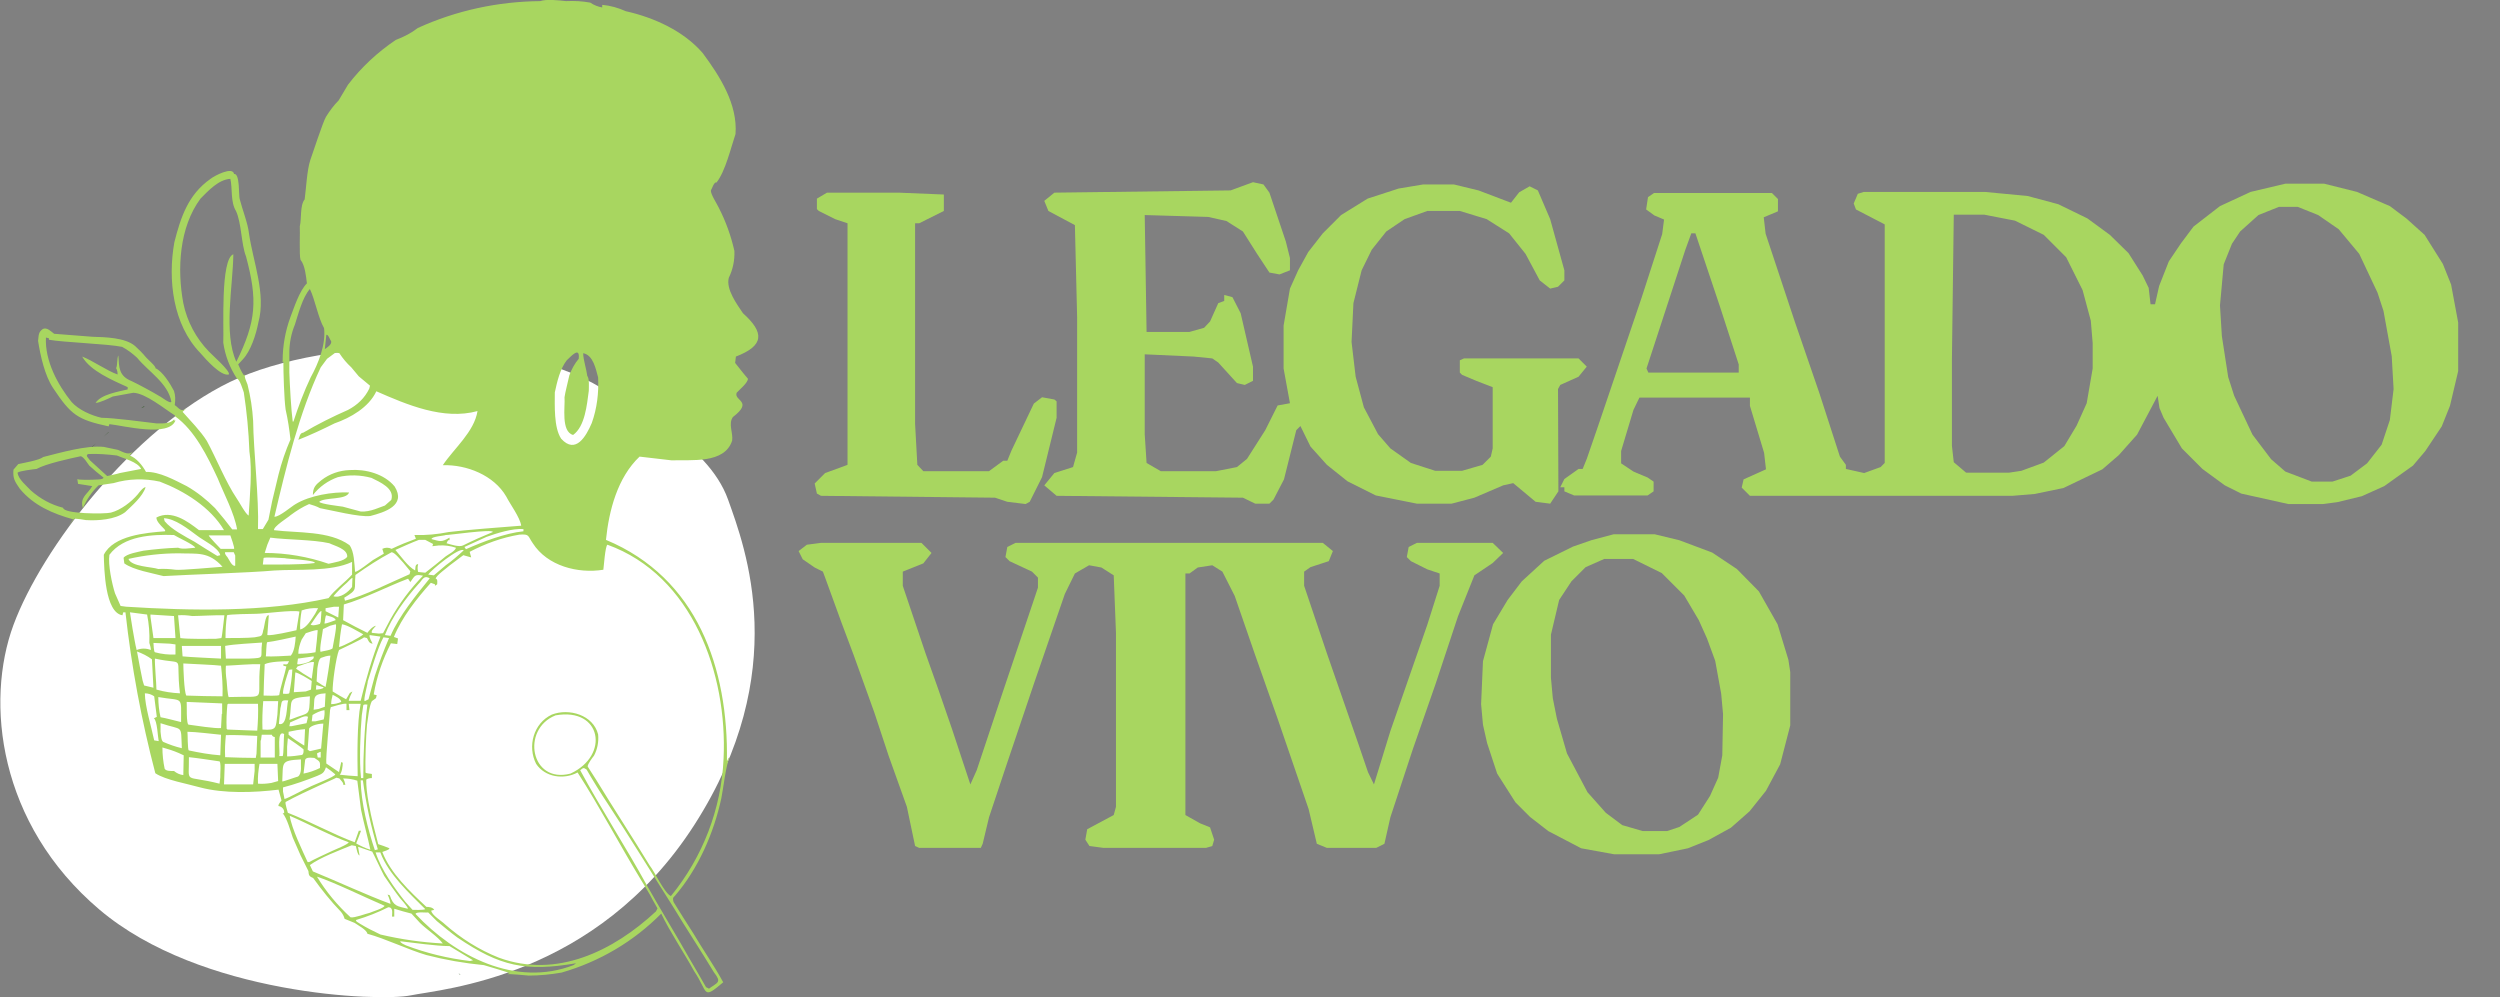
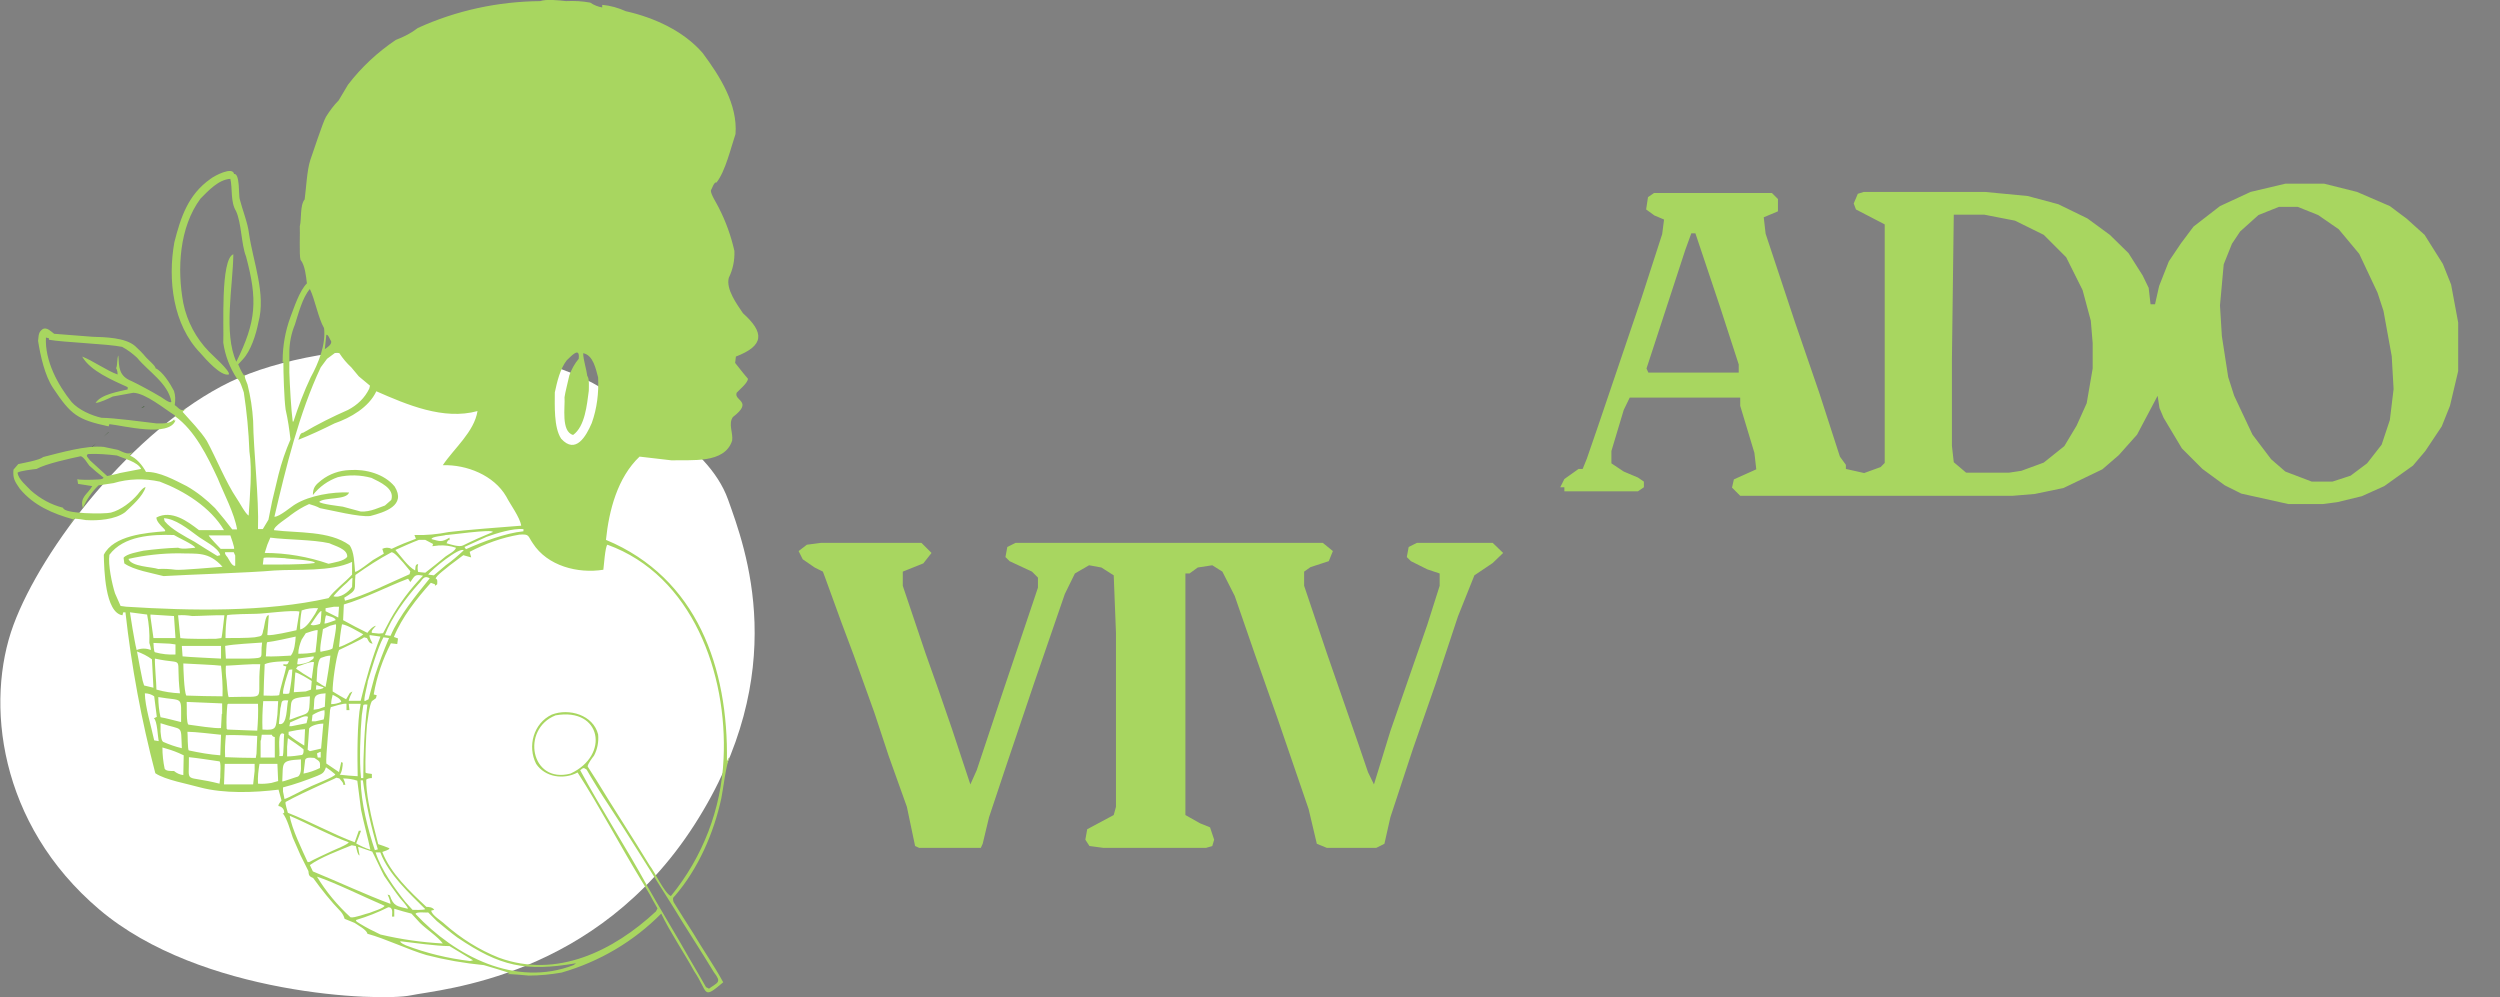
<svg xmlns="http://www.w3.org/2000/svg" id="Capa_1" x="0px" y="0px" viewBox="0 0 669.6 267.1" style="enable-background:new 0 0 669.6 267.1;" xml:space="preserve">
  <rect x="0" y="0" width="669.6" height="267.1" fill="#808080" stroke="none" />
  <style type="text/css">	.st0{fill:#FFFFFF;}	.st1{fill:#234E16;}	.st2{fill:#A8D660;}</style>
  <path class="st0" d="M195,133.8c4.6,12.9,17.3,46.1-9,87.1s-67.7,44-76,45.7s-56.3,0-83.4-23s-30.6-55.6-23-76.2s32.1-52.5,58-65.1 s79.2-13.2,101.8,3.2C168.5,109.3,189.5,118.4,195,133.8z" />
  <polygon class="st1" points="38.4,108.9 37.8,109.3 38.8,108.9 " />
  <polygon class="st1" points="24.7,119.6 23.9,120.4 25.7,118.8 " />
-   <polygon class="st1" points="123.2,261 123.3,260.9 122.8,260.8 " />
  <path class="st2" d="M195.1,203.1l-0.4,0.8c0.4-24.9-7.9-49.1-32.4-59.3c0.8-7.9,3.1-16.7,9-22.3c2.1,0.2,6.5,0.8,8.6,1 c5.2-0.2,14.2,1,16.2-5.3c0.3-2-1.1-4.5,0.2-6.3c5.6-4.3,0.2-4.3,1-6.5c0.5-0.6,3.2-2.8,3-3.8c-0.9-1-2.6-3.2-3.4-4.2l0.2-1.7 c7.6-2.9,7.7-6.4,1.9-11.6c-1.6-2.4-4.6-6.4-3.8-9.5c1.1-2.2,1.6-4.7,1.5-7.2c-0.9-4-2.3-7.9-4.2-11.6c-0.4-0.9-2.2-3.6-2.1-4.6 c0.2-0.2,0.9-2.5,1.5-2.1c2.4-3,3.9-9.5,5.1-13c0.6-8-4.2-15.5-8.8-21.7c-5.1-5.9-13-9.5-20.6-11.2c-2-0.9-4.1-1.5-6.3-1.7V2 c-1.1-0.2-2.2-0.6-3.2-1.3c-2.2-0.4-4.3-0.5-6.5-0.4c-1.7-0.2-5.3-0.6-6.9,0c-11.3,0.1-22.5,2.5-32.8,7.2c-1.8,1.4-3.8,2.4-5.9,3.2 c-4.9,3.3-9.2,7.3-12.8,12l-2.5,4.2c-1.3,1.3-2.4,2.8-3.4,4.4c-0.9,1.6-3.5,9.7-4.2,11.6c-0.9,2.8-1.1,7.6-1.5,10.5 c-1.3,1.6-0.8,5.3-1.3,7.2c0.1,1.3-0.2,7.9,0.2,9c1.2,1.4,1.5,4.6,1.7,6.3c-2,2-3.4,6.4-4.4,9c-1.4,3.8-2.1,7.8-2.1,11.8h-0.3 l0.5,0.2c0,3,0.2,9.9,0.6,12.8c0.6,2.6,1,5.3,1.3,8c-1.3,3-2.4,6.2-3.2,9.4l-1.7,7.1l-1,5l-1.5,2.5h-1.3c0.3-8.2-1.2-20.9-1.3-29 c-0.2-3.3-0.7-6.5-1.5-9.7c-0.1-0.4-1.1-2.3-0.6-2.7l-0.4,0.2c-0.6-0.9-1.1-1.9-1.5-2.9l1.2-1.3c2.2-2.3,3.6-6.8,4.2-9.9 c2.1-7.7-1.4-16.2-2.5-23.8c-0.3-2.8-1.8-6.5-2.5-9.3c-0.3-0.9,0.1-6.9-1.5-6.7c-0.4-2.1-5.3,0.5-6.3,1.3c-6,4.2-8,10.3-9.7,17 c-1.8,10-0.4,22.1,7,29.7c1.3,1.5,5.5,6.3,7.6,5.7c0.5-0.9-4.8-5.5-5.3-6.1c-3.5-3.6-5.9-8.1-6.9-13c-1.7-9.1-1.1-20.3,4.6-28 c2.1-2.1,4.8-5.1,8-5.3c0.6,2.5,0,6.2,1.5,8.6c1.5,3.2,1.4,8.9,2.7,12.2c3.1,11.6,2.8,17.3-2.6,28.2c-3.5-7.7-0.9-20.3-0.8-28.8 C59,69.4,60,88,59.8,91.8c0.5,3.4,1.7,6.6,3.6,9.5c0.9,0.4,1.6,3,1.9,3.8c0.8,5.2,1.3,10.5,1.5,15.8c0.8,5.1,0.1,12.1-0.2,17.2 c-0.9-0.5-2.6-3.8-3.2-4.6c-2.9-4.3-5.5-10.8-8-15.4c-1.7-2.7-4.4-5.4-6.5-7.8l1.1-1c-1.5,1.3-2,0-3.2-0.8c0.2-1.3,0.2-2.6-0.2-3.8 c-1-1.9-3-5.2-5-6.1c0.4-0.3-2.4-2.7-2.5-2.9c-0.9-1.1-1.9-2.1-2.9-3c-2.6-2.3-8.1-2.4-11.4-2.5l-10.3-0.8c-0.8-0.6-1.9-1.8-3-1.3 c-1.3,0.9-1.1,1.7-1.3,3.2c0.6,3.9,1.8,9.3,4,12.6c4.8,7.2,6.5,8.5,14.9,10.3l0.2-0.6c3.8,0.4,16,3.6,17.7-1h-0.4l0.1-0.4 c-0.9,1.4-3.4,1.2-4.8,1.2c-3.2-0.4-11.7-1.5-14.7-1.5c-2.7-0.6-6.1-2.1-8-4.2c-3.8-4.7-7.2-11.1-6.9-17.3l0.8,0.2V91 c3.9,0.7,15.7,1.1,19.6,1.9c1.5,0.8,2.8,1.8,4,2.9c3,3.7,8.3,6.8,9.2,11.8c-0.3,0.7-2.8-1.4-3.2-1.5c-1.8-1.1-5.5-3.1-7.4-4 c-3.5-1.4-3.4-3.6-3.6-6.9c-0.4,0.7-0.2,2.7-0.6,3.4c0.3,0.5,0.4,1.1,0.4,1.7c-2.7-0.9-6.8-3.8-9.5-4.8c2.2,3.9,8.3,6.4,12.2,8.2 v0.6c-2.4,0.6-7.1,1.3-8.6,3.6c0.9,0.1,3.8-1.3,4.6-1.7l5.5-1c3.3,0.1,8.3,4.3,11.2,6.1l-0.2,0.6l0.2-0.4 c5.3,3.8,8.7,10.8,11.4,16.6c1.6,4,4.5,9.4,5.2,13.7h-1.3l-2.1-2.7l-2.5-3c-2.3-2.3-4.8-4.3-7.6-5.9c-3.2-1.6-7.3-3.9-10.9-3.8 c-0.9-1.7-2.6-3.8-4.4-4.4l1.3-1.5c-1.3,1.8-2.9,0.6-4.4,0l-3.8-0.8c-4.6-0.5-11.8,1.6-16.2,2.7c-1.1,0.9-5.4,1.6-6.7,1.9l-1.3,1.5 c-0.2,2.4,0.4,3.2,1.7,5.1c3.7,4.5,8.9,6.7,14.3,8.2l-1.2,1.7l1.5-1.9c1.1,0.1,2.1,0.2,3.1,0.4c3.2,0.2,7.8-0.1,10.5-2.1 c1.9-1.8,4.7-4.2,5.5-6.7c-0.6-0.1-1.8,1.5-2.1,1.9c-1.7,2-4.5,4.2-7.2,4.9c-1.5,0.4-12.7,0.4-12.8-1.3c-3.2-0.8-6.1-2.4-8.6-4.6 c-1.1-1.2-3.4-3-3.6-4.8c0.6-0.5,4.3-0.9,5.1-1c2.5-1.4,9-2.8,11.8-3.4c0.8,0.1,1.9,2,2.3,2.5c1.2,1.1,2.5,2.2,3.8,3.2 c0.1,0.7-2.6,0.5-3,0.6c-0.3,0-3.9,0.1-4-0.2l0.2,1.3l3.8,0.6c-1.2,2.2-3.4,2.9-2.5,5.9c1-2.3,2.4-4.4,4.2-6.1l4-0.6 c4-1.2,8.3-1.3,12.4-0.4c6.6,2.5,13.6,6.9,17.2,13h-6.7c-3.1-2.4-7.3-5.5-11.4-3.4c-0.1,0.9,1.2,2.2,1.7,2.7c0.2,0.2,0.8,0.7,0.6,1 c-5.1,0.4-13.8,1.1-16.4,6.3c0.1,3.8,0.3,15.5,5,16.2l0.2-0.8h0.6c1.6,14.5,4.3,29,8,43.1c2.6,1.8,8.9,2.9,12,3.8 c6.4,1.7,14.5,1.4,21,0.6l0.8,2.9c-0.2,0.3-1,1.1-0.8,1.5c0.9,0.1,1.6,0.9,1.5,1.8c0,0,0,0,0,0.1h-0.4c1.2,1.4,2.1,4.8,2.7,6.5 l2.1,4.8l2.1,4.2c0.1,1.2,0.2,1.4,1.3,1.9c2.3,3.2,4.7,6.2,7.4,9c0.5,0.6,0.8,1.2,1,1.9l2.7,1.1c0.8,0.6,3.2,1.8,3.4,2.9 c4.8,1.3,11,4.3,15.8,5.7c5,1.3,10.2,2.2,15.4,2.7c0.8,0.2,6.3,1.9,6.9,2.1l-0.7,0.4c0.2-0.3,5.3,0.3,5.8,0.3c3,0,5.9-0.3,8.8-0.8 c10.1-2.9,19.3-8.3,26.7-15.8c2.2,4.7,6.3,10.8,8.8,15.4c3.9,5.8,2.1,7.8,7.8,3c-2.2-4.1-5.6-9-8-13.1c-1.3-2-4-6.3-5.3-8.4 c-0.2-0.8-0.3-1.1,0.4-1.7c6.2-7.2,10.4-16.8,12.4-26.1c0.5-2.4,1.2-8.8,2.2-11L195.1,203.1z M32.1,126.7c-0.9,0.3-2.5,0.6-3.4,0.8 c-1.1-1-3.5-3.2-4.6-4.2c-0.2-0.4-1.5-1.4-0.4-1.7c2.5-0.1,5.1,0.1,7.6,0.4c1.8,0.8,5.6,1.7,6.5,3.6L32.1,126.7z M148.6,105.1 c0.6-2.8,1.4-6.3,3.2-8.6c1.1-1,3.6-3.9,3.2-0.4c-1.1,1.3-1.9,2.8-2.5,4.4c-0.2,1-1.2,4.9-1.3,5.9c0.2,2.5-1,9.2,2.3,10.1 c3.2-2.3,3.7-8.1,4.2-11.8c0-0.8,0.2-3.4-0.4-4c-0.2-1.7-1.1-4.4-1.1-6.1c2.7,0.5,3.4,4.3,4,6.5c0.2,4.1-0.3,8.3-1.7,12.2 c-1.5,3.5-4.3,8.5-8.2,4.2C148.3,114.5,148.6,108.5,148.6,105.1L148.6,105.1z M100.4,227.7c-1.9-5.6-3.7-12.8-3.8-18.7h0.6 c0.8,6.3,2.2,12.5,4,18.5L100.4,227.7z M101.9,228.4c2.2,5.8,7.7,10.8,12,15.1c-0.4,0.3-2.9,0.2-3.4,0.2l-1.9-2.1 c-3-3.8-6.5-8.6-8-13.3H101.9z M97.3,208.4h-0.6c-0.5-4.4-0.2-12.5,0.2-16.8l0.4-2.7c0.1-0.3,0.8-0.2,1.1-0.2 C97.6,195.1,97.3,201.8,97.3,208.4L97.3,208.4z M91.4,204.1l-0.6,2.7c-0.8-0.6-2.6-1.7-3.4-2.3c-0.2-1.7,0.9-12.3,1-14.3l0.2-0.8 c0.7-0.2,3.5-1.1,4.2-0.9v1.7h0.8l-0.2-1.7h3.2c-1,5-0.9,14.3-0.8,19.4c-1.6-0.1-3.2-0.2-4.8-0.4c0.6-0.6,0.8-2.3,0.8-3.2 L91.4,204.1z M66.6,176.4h-6.1l-0.2-3.4c2.4-0.5,7.5-0.7,9.9-0.9C69.6,176.3,71.3,176.2,66.6,176.4z M69.7,177.9 c-1.1,10.5,2.5,8.4-8.4,8.8c-0.3,0.2-0.6-4.4-0.6-4.4c-0.2-1.3-0.3-2.7-0.2-4C63.1,178.2,67.2,177.8,69.7,177.9z M69.9,198.3 l0.2-1.5h2.7c0.1,0.4,0.5,0.6,0.8,0.6v5.5h-3.8V198.3z M68.2,170.7c-1.7,0.2-6,0.2-7.8,0.2c0-2,0.1-4.1,0.4-6.1 c0.4-0.3,7.1-0.4,7.8-0.4c2,0,9.8-1.1,11.6-0.6l-0.8,5c-1.4,0.3-6.4,1.5-7.8,1.3l0.4-5.3c-1-0.3-1.2,3.6-1.5,4 C70.2,170.7,69.9,170.3,68.2,170.7z M117.5,146.1c1.6-0.1,3.1,0.1,4.6,0.6c0,0.8-2.2,1.9-2.7,2.3c-1.3,1.1-4.2,3.4-5.5,4.4l-1.9-0.2 c-0.2-0.7-0.2-1.4,0-2.1c-0.9,0-0.7,1.1-0.8,1.7c-2-1.1-3.8-3.8-5.3-5.5c1.5-0.7,4.7-2.1,6.3-2.7h1.7l2.1,1.1l-0.2,0.6L117.5,146.1z  M93.7,185.6l-1,1.7c-0.9-0.5-2.7-1.5-3.6-2.1c-0.1-2,0.9-9.2,1.7-11.1c0.4-0.2,6.6-3.1,6.7-3.4l0.8,0.2c0.4,0.7,0.5,1.4,1.5,1.5 c-0.2-0.4-1-1.8-0.8-2.3l2.9,0.4c-2.2,5.6-3.9,11.4-5.3,17.2h-3.2c0.2-0.9,0.6-1.7,1-2.5L93.7,185.6z M91.4,188 c-0.9,0.4-1.8,0.6-2.7,0.6c0-0.9,0.2-1.7,0.4-2.5C89.7,186.4,91.3,187.1,91.4,188z M90.8,173.3c0.2-2,0.4-4.1,0.8-6.1 c1.5,0.2,4.4,2,5.7,2.7C96.5,170.7,91.9,173.1,90.8,173.3L90.8,173.3z M101.5,169.7l-1.9-0.2c-0.3-0.6,0.8-1.5,1.1-1.9 c-0.8,0.1-1.9,1.3-2.3,1.9c-1.7-0.8-4.9-2.5-6.5-3.4l0.2-4.2c5.3-1.5,12.1-5,17.2-6.9l0.6,0.9c1.2-1.6,1.1-2.2,3.4-1.7 c-3.4,3.5-6.4,7.5-8.8,11.8l-1.9,3.6L101.5,169.7z M108,150.7l1.9,2.3l-0.2,0.8c-5.1,2.2-11.9,5.7-17.3,7.1l-0.2-0.8 c3.8-2.3,2.6-2.1,3-6.1c3.1-2.2,6.3-4.3,9.7-6.1C105.8,148,107.4,150.1,108,150.7z M94.3,157.2c-1,1.4-3.2,3.1-5,2.5 c1.1-1.3,2.3-2.5,3.6-3.6c0.1-0.1,1.3-1.4,1.5-1.3L94.3,157.2z M89.5,162.5h1.3l-0.2,2.9l-3.4-1.7v-0.8L89.5,162.5z M87.4,164.8 c0.5,0.2,2.4,0.5,2.5,1.3c-0.4,0.1-2.5,1-3,0.9C87,166.7,87.1,164.9,87.4,164.8L87.4,164.8z M88.4,167.6l1.5-0.4 c0.5,0.1-0.8,6-0.8,6.3c0.1,0.6-2.9,0.9-3.2,1.1c-0.5-0.4,0.6-5.5,0.6-6.1L88.4,167.6z M85.9,166.5l-0.2,0.6 c-0.6,0.2-1.9,0.6-2.5,0.2c0.2-0.1,2.5-4,2.9-3.6L85.9,166.5z M84.4,164.4c-0.9,1.3-2.2,3.8-4,4.2c-0.1-1.7,0.1-3.4,0.4-5.1 c1.4-0.5,2.9-0.7,4.4-0.6L84.4,164.4z M80.8,171.3l1.1-1.7c0.4-0.1,2.7-1,3.2-0.8c-0.1,1.4-0.4,4.5-0.6,5.9 c-1.5,0.3-3.1,0.4-4.6,0.4C79.9,173.8,80.3,172.5,80.8,171.3L80.8,171.3z M84.8,183.5l1.9,0.6c-0.2,0.5-1.7,0.6-2.1,0.6 C84.7,184.6,84.6,183.6,84.8,183.5L84.8,183.5z M78.3,179.3c-0.1,2.1-0.4,4.2-0.8,6.3c-0.1,0.4-1.5,0.2-1.7,0.2 c-0.1-1.3,1.1-4.9,1.5-6.1C77.4,179.2,77.9,179.4,78.3,179.3L78.3,179.3z M77.9,175.6c-1.7,0.1-5.1,0.3-6.7,0.2 c0.1-0.2,0.1-3.8,0.4-3.8c1.8-0.2,5.8-1.1,7.6-1.5C79.1,172,78.9,174.4,77.9,175.6L77.9,175.6z M78.1,194.5h-0.6l0.2-1l2.5-1.1 c0.6-0.3,1.7-0.8,2.3-0.4l-0.4,1.7L78.1,194.5z M81.7,195.3l-0.2,4.4c-1.5-0.9-2.9-1.8-4.2-2.9V196 C78.7,195.7,80.2,195.4,81.7,195.3L81.7,195.3z M78.1,192.6l-0.6,0.2c1-5.6-1-5.7,5.5-6.3C82.8,192.1,83,190.6,78.1,192.6 L78.1,192.6z M81.9,185.2l-3.2,0.2c0.1-1.3,0.3-4,0.4-5.3c0.9,0.1,3.6,1.8,4.4,2.3l-0.2,2.3L81.9,185.2z M81.2,180.4l-1.9-1.3 l0.4-0.6c0.5-0.1,4-1.6,4.4-1.1l-0.6,4.4L81.2,180.4z M79.6,177.9l0.2-1.5l4.2-0.6c0.2,0.8-0.6,0.9-1,1.3S80.2,178.1,79.6,177.9 L79.6,177.9z M70.7,182.5l0.2-4.6c1.4-0.7,5-0.8,6.5-0.8c-0.4,1-0.5,0.9-1.5,0.8v0.4l0.8,0.2c-0.4,2-1.6,5.6-1.9,7.6 c0.1,0.4-4.1,0.2-4.2,0.2L70.7,182.5z M75.1,189.7c0.5-1.7-0.1-2.3,2.1-2.1c-0.5,1.2-0.1,7-2.5,6.3L75.1,189.7z M76.9,200l0.2-2.3 c0.8,0.5,3.4,2.3,4.2,3c0,0.4,0.1,1.2-0.4,1.5c-1.3,0.2-2.7,0.4-4,0.4L76.9,200z M81.7,203.8c0-1.2,1.8-0.8,2.5-0.8 c1.5,1,1.6,0.9,1.5,2.7c-1.4,0.7-2.9,1.2-4.4,1.5L81.7,203.8z M85.1,202.9l-0.2-1.1c0.2-0.1,0.9-0.5,1-0.4v1.5H85.1z M83,201.2 l-0.6-0.4l0.4-5.7c0.6-0.9,2.8-1.3,3.8-1.3l-0.6,6.7L83,201.2z M84.5,193.2h-1l0.2-1.7c1-0.6,2-1.1,3.2-1.3c0.1,0.8,0,1.7-0.2,2.5 L84.5,193.2z M85.3,189.9l-1.3,0.2c0.4-3-0.6-4.2,3.2-4.4l-0.2,3.6L85.3,189.9z M86.3,183.5l-1.5-1l0.2-3.4c0.1-0.6,0.3-2.6,1-2.9 c0.8-0.3,1.7-0.6,2.5-0.6c-0.2,2-0.9,6.4-1.3,8.4L86.3,183.5z M97.7,187.8c-0.5-0.1,0.9-5,0.8-5.3c1-3.1,2.6-8.9,4.2-11.8l1.5,0.2 c-1.4,3.3-2.7,6.7-3.8,10.1l-1.7,6.3L97.7,187.8z M103.1,170.1c1.8-4.8,5.6-9.9,9-13.7c1-0.9,1.3-2.5,3-1.5 c-3.7,4.6-8.1,9.9-10.5,15.4L103.1,170.1z M114.7,153.9c0.7-1.2,8.4-7.5,9.5-6.5c-1.5,1.4-3.1,2.8-4.8,4c-0.3,0.3-3,2.5-3.2,2.7 L114.7,153.9z M124,146.1c-1,0.5-3.4-0.3-4.4-0.6c0.2-0.3,0.3-1,0.8-0.8V144c-2.2,1.3-2.5,1-4.8,0.4c-0.2-0.7,3.5-0.9,3.8-1.1 c0.4,0.1,12.7-1.7,12.6-0.8C129.3,143.6,126.6,144.8,124,146.1z M130.3,143.8c2.8-1,6.9-2.3,9.9-2.1v0.6c-4.9,0.5-10.9,2.8-15.4,4.8 l-0.4-0.6L130.3,143.8z M87.4,89.7c0.5-0.3,1,1.4,1.3,1.7c0.2,0.9-1.1,1.7-1.7,2.1L87.4,89.7z M77.5,99.8v-5.3l0,0 c0-2.6,0.5-5.2,1.5-7.6c0.9-2.8,2-7.2,4-9.5c1.4,2.9,2.2,7.7,3.8,10.5c0.5,4.4-1.5,9.4-3.6,13.2c-1.8,3.8-3.3,7.8-4.6,11.8h-0.2 C78,110.1,77.6,102.9,77.5,99.8z M105.7,130.3c-2.8-3.4-7.8-4.7-12-4.4c-2.8,0.1-5.4,1-7.6,2.7c-1.5,1.2-2.3,1.9-2.3,4 c1.7-2.2,4.1-3.9,6.7-4.8c3-0.7,6.1-0.6,9,0.2c2.2,1.1,6.3,2.8,5.3,5.9l-1.7,1.5l-2.7,1c-1.2,0.4-2.5,0.7-3.8,0.6l-4.8-1.3 c-0.6-0.1-6-0.7-6.3-1.3c1.5-1.3,7.3-0.4,8-2.5c-4.4-0.2-10.5,0.8-14.3,3.1c-1.1,0.6-4.4,3.5-5.7,3.4c3.1-13.2,6.6-27.7,12.4-40 l1.7-2.3l2.3-1.7l1,0.2c0.9,1.4,2,2.7,3.2,3.8l2,2.4l3,2.5l-0.2,0.8c-1.2,2.5-3.2,4.4-5.7,5.7c-4.1,1.8-8.1,3.8-12,6.1 c-0.9,0-1,1.3-1.3,1.9c3.3-1.3,6.5-2.8,9.7-4.4c4.3-1.5,9.2-4.3,11.2-8.6c8.2,3.6,18,7.8,27.1,5.3c-0.9,5.6-6.3,10-9.3,14.5 c6.4-0.2,13.7,2.7,17,8.4c1,2,3.7,5.6,4,7.8c-4.1,0.3-15.5,1.2-19.4,1.7c-3,0.6-6.1,0.9-9.2,0.8l0.4,1c-2.2,0.8-4.4,1.7-6.5,2.7 c-0.8-0.4-1.7-0.4-2.5,0l0.4,1.3l-2.9,1.7c-0.2,0.1-4.6,3.6-4.8,3.1c-0.2-2.1-0.2-5.4-1.5-7.1c-5.4-3.9-13.9-3.2-20.2-4 c-0.2-1,3.8-3.4,4.4-4c1.6-1.2,3.2-2.2,5-3c1,0.3,2,0.6,2.9,1.1c2.8,0.5,10.7,2.5,13.5,2.1C103,137.2,108.9,135.4,105.7,130.3z  M71.6,145.9l0.8-1.9c4.4,0.6,11.4,0.5,15.8,1.5c1.4,0.7,4.9,1.5,4.8,3.6c-0.7,1.2-3.8,1.6-5,1.9c-5.5-1.9-11.3-2.9-17.1-2.9 L71.6,145.9z M70.6,149.5c-0.2-0.4,5.6,0,5.7,0c0.2,0.2,8.4,0.5,8,1.3c-3.4,0.5-10.5,0.4-13.9,0.4L70.6,149.5z M61.7,143.4 c0.1,0.2,1.2,3.4,1,3.6h-3.6c-0.2-0.2-3.2-3.3-3.2-3.6H61.7z M63,148.8v2.7c-0.8,0.4-1.8-1.9-2.1-2.3c-0.2-0.2-0.8-0.9-0.6-1.3h2.3 L63,148.8z M59.6,151.8c-1.6,0.1-11.3,1-12.6,0.8c-1.5-0.2-3.1-0.3-4.6-0.2c-1.8-0.6-7.2-0.6-8-2.7c4.4-1,8.9-1.5,13.5-1.5 C52.8,148.4,55.8,147.6,59.6,151.8L59.6,151.8z M44.1,139.6l-0.2-0.8c3,0.1,6.5,2.9,8.8,4.6c1.6,1.3,5.8,3.2,6.3,5.3l-0.8,0.2 c-1.5-0.9-4.7-2.9-6.1-3.8C49.6,143.7,45.9,141.8,44.1,139.6L44.1,139.6z M33.8,162.5l-1.5-0.2l-1.5-3.4c-0.8-2.5-1.9-7.7-1.5-10.3 c3.8-5.1,11.4-5.5,17.3-5.3c0.7,0.5,5.4,2.6,5.7,3.4c-1.2,0.1-3.5,0.5-4.6,0c-3.1,0.1-6.2,0.4-9.3,0.8c-1.2,0.3-4.5,0.8-5.3,1.9 l0.2,1.5c2.5,1.8,7.5,2.6,10.5,3.4c6.5-0.4,23.2-0.9,29.7-1.5c6.2-0.4,15.1,0.4,20.8-2.3v3.4c-1.8,2-4.7,4.1-6.3,6.3 C71.2,164,51,163.6,33.8,162.5z M57.8,171.1c-1.9,0-7.6,0.1-9.5-0.2l-0.6-6.1c1.3-0.1,2.5,0,3.8,0.2c1.9,0,6.6-0.3,8.6-0.2 c-0.1,0.6-0.6,5.7-0.8,6.1L57.8,171.1z M59.2,173v3.4c-1.8-0.1-8.6-0.4-10.3-0.6l-0.2-2.8L59.2,173z M45.5,172.4l1.5,0.2v2.7 c-1.8,0.1-3.7-0.1-5.5-0.6c-0.3,0-0.4-2.3-0.4-2.5L45.5,172.4z M40.3,165.2v-0.6l6.3,0.4l0.4,5.9h-5.9L40.3,165.2z M41.5,176.4 c8.6,1.9,5.4-1.6,6.7,9.3c-2.1-0.1-4.2-0.4-6.3-1C41.9,183.1,41.4,177.8,41.5,176.4L41.5,176.4z M35.5,168.4l-0.7-4.4l4.6,0.6 c0.5,2.5,0.7,5,0.6,7.6c0.2,0.6,0.4,1.3,0.4,1.9c-1.2-0.5-2.6-0.5-3.8,0C36.3,173.1,35.7,169.5,35.5,168.4L35.5,168.4z M38.2,182.3 c-0.2-0.9-1.4-7-1.5-7.8c1.4,0.5,2.8,1.2,4,2.1l0.4,7.6l-2.5-0.6L38.2,182.3z M41.3,198.3c-0.7-3.4-2.5-9.2-2.5-12.6 c0.9,0,1.8,0.3,2.5,0.8L42,192l-0.8,0.4c0.9,0.4,1.1,5.3,1.3,6.1L41.3,198.3z M42.4,186.7c6.8,1.2,6.1-0.6,6.1,6.7 c-1.3-0.3-4.2-1.1-5.5-1.3C42.6,190.4,42.4,188.5,42.4,186.7L42.4,186.7z M43,196v-2.3c6.2,2.1,5.4,0.1,5.7,6.7 c-1.7-0.4-3.4-1-5-1.7C43.1,198.3,43.1,196.5,43,196z M49.1,207.6c-0.9-0.1-1.8-0.5-2.5-1.1c-0.7,0-2.1,0.1-2.5-0.6 c-0.4-1.9-0.6-3.8-0.6-5.7c1.5,0.4,3,0.9,4.4,1.5l1.3,0.6L49.1,207.6z M59,208.2l-0.2,1.7c-9.8-2.5-8.1,0.4-8.2-7.1 c2,0.2,6,0.8,8,1.1C59.4,203.6,58.9,207.9,59,208.2L59,208.2z M59,202.3c-2.8-0.2-5.6-0.7-8.4-1.3c-0.4,0.1-0.3-4.9-0.4-5 c2.1,0,6.9,0.6,9,0.8L59,202.3z M59.4,191.2l-0.2,3.8c-1.4,0.2-7.1-0.7-8.6-0.9c-0.8,0.3-0.5-5.9-0.6-6.1l9.5,0.4V191.2z  M59.6,186.5c-2.4,0-7.3-0.1-9.7-0.2c-0.6-1-0.8-7.6-0.8-8.6c1.4,0.1,8.9,0.4,10.1,0.6C59.5,181,59.7,183.8,59.6,186.5L59.6,186.5z  M68.2,206.5l-0.4,3.6H60l0.2-5.5h8L68.2,206.5z M68.7,201.9l-0.2,1.1c-1.7,0-6.4-0.1-8.2-0.2c-0.1-2,0-3.9,0.2-5.9 c2-0.1,6.4,0.1,8.4,0.2L68.7,201.9z M65.9,195.6l-5-0.2l-0.2-0.2c-0.1-2.2,0-4.4,0.2-6.5l0.2-0.2h8c0.1,2.4,0,4.8-0.2,7.2 L65.9,195.6z M72.7,209.7c-1.2,0.2-2.4,0.3-3.6,0.2c-0.1-1.8,0.1-3.5,0.4-5.3h4.8l0.2,4.6L72.7,209.7z M74.3,191.4 c-0.5,3.5,0,4.3-4,4c-0.1-2.5,0-5.1,0.2-7.6h4L74.3,191.4z M74.8,202.5c0.3-0.9-0.8-7.2,1.3-5.9c-0.1,0.4-0.1,5.8-0.4,5.9H74.8z  M75.6,209.3c0.3-5.1-0.6-5.6,5-5.9c-0.1,1.3,0.4,3.8-0.8,4.6C79.6,208,75.8,209.4,75.6,209.3L75.6,209.3z M75.8,212v-1.1 c3.1-0.8,6.2-1.9,9.2-3.1c1.4-0.6,1.8-0.8,2.3-2.3c0.9,0.6,1.7,1.2,2.5,1.9c0.1,0.6-6.5,3.1-6.9,3.4c-1.1,0.4-5.7,3-6.7,3.2 L75.8,212z M77.1,217.7c-0.1-0.5-0.8-2.5-0.6-2.9c2.1-1.2,6.8-3.4,9-4.4c0.6-0.3,4.1-1.8,4.6-2.1l0.8,0.2c0.2,0.3,1.3,1.3,1,1.7h0.6 c-0.1-0.6-0.3-1.2-0.6-1.7c1.3,0,2.6,0.2,3.8,0.6l1,7.8c0.5,2.6,2,8.2,2.5,10.7c-1.3-0.4-2.6-1-3.8-1.7c0.3-0.7,1-2.6,1.3-3.4h-0.6 l-1.1,3.1C89.3,223.5,82.8,219.9,77.1,217.7L77.1,217.7z M82.8,230.9h-0.4c-1.4-3.1-4.3-9-4.8-12.4c4.9,2.1,10.8,5.3,15.8,7.1 c-0.2,0.6-3.8,2-4.4,2.3C87.9,228.4,83.6,230.4,82.8,230.9L82.8,230.9z M83.8,233.4l-0.8-1.7c2.9-2.1,7.8-3.9,11.2-5.3l1.1,0.2 c0.1,0.3,0.5,2.6,1,2.5l-0.4-2.3l3.8,1.3c0.8,1.5,2.4,5,3.2,6.5c1,1.5,3.1,4.5,4.2,5.9c0.1,0.2,2.4,2.6,2.1,2.9 c-2.8-0.7-3.8-0.6-4.8-3.6l-0.6-0.2c0.4,0.8,0.7,1.7,0.8,2.5C98.1,239.7,90.2,236,83.8,233.4L83.8,233.4z M93.9,245.7 c-3.5-3.2-6.6-6.9-9-10.9c4.6,1.5,13.6,5.9,18.1,7.8c-0.2,0.7-3.4,1.6-4,1.9C98,244.7,95,245.9,93.9,245.7L93.9,245.7z M101.9,250.3 c-1.9-0.9-3.7-1.8-5.5-2.9c-0.2-0.2-1.3-0.6-1-1c3-0.9,5.8-2,8.6-3.4c1.4,0,1,1.6,1,2.5h0.6v-2.1c1.5,0.5,3.1,0.9,4.6,1.3l2.3,2.5 c1.7,1.7,4.8,3.7,6.1,5.5C113,252.4,107.4,251.6,101.9,250.3L101.9,250.3z M125.9,257.4c-5.9-0.7-11.7-2.1-17.2-4.2 c-0.3-0.2-1.5-0.6-1.5-1.1c3.6,0.4,9.6,1.3,13.2,1.3l6.3,3.8L125.9,257.4z M153.6,258.5c-15.5,6-31.7-2.4-42.3-13.7 c0.1-0.7,3-0.3,3.4-0.4l2.3,2.3c1.3,1.1,4.1,3.4,5.5,4.4c11.5,7.8,18.3,9.2,31.8,6.9L153.6,258.5z M180.3,242.9 c3.3,5.5,7.6,12,10.9,17.5c2.2,2.8,1,2.7-1.3,4.4l-0.8-0.4c-1.1-1.9-3.3-5.8-4.4-7.6c-3.5-6.2-7.9-13.4-11.4-19.6l0,0 c-5.6-10.2-12.4-20.7-17.9-30.9c0.8-0.6,0.8-0.8,1.7-0.2c1.3,2.3,4.2,7,5.7,9.2C168.6,224.1,174.7,234.1,180.3,242.9L180.3,242.9z  M152.8,207.2c-10.7,2.8-13.3-11.9-4-15.6C161.1,189.4,163.4,202.3,152.8,207.2L152.8,207.2z M193.8,203.2 c-0.6,13.5-5.6,26.4-14.1,36.8c-1.7-0.7-4.4-6.6-5.7-8.2c-4.5-7.4-9.8-15.5-14.3-22.9l-2.3-3.6c0-0.7,1.3-2.4,1.7-2.9 c0.9-1.7,1.3-3.7,1.1-5.7c-1.3-5.2-7.8-7.1-12.4-5.3c-4.9,2.3-6.6,8.5-4.2,13.2c2.4,3.6,7.4,4.3,11.1,2.3c5.8,9,11.4,19.6,17,28.8 c0.9,1.5,2.3,3.7,3.1,5.3l1.3,2.3l-0.4,0.8c-11.4,10.6-26.6,18.1-42.1,12.4c-5.3-2.1-10.2-5.2-14.5-9c-0.8-0.8-3.5-2.4-3.6-3.6 l0.8-0.2c-0.4-0.7-1.4-0.8-2.1-0.8c-4.4-4.1-9.6-9-11.8-14.7c0.3-0.2,1.9-0.5,1.9-1c-1-0.4-2-0.8-3-1.1L100,221 c-0.8-3.3-2-8.8-1.9-12.2c0.4-0.3,1-0.4,1.5-0.4v-1.1c-0.2-0.1-1.6-0.1-1.7-0.4c-0.1-3.2,0.1-9.6,0.4-12.8c0.2-1.2,0.6-5.2,1.3-6.3 l1.1-0.8l0.2-0.8l-0.8-0.2c0.8-4.8,2.4-9.4,4.6-13.7l1.7,0.2l0.2-1.5l-1.1-0.4c2.1-5.2,6.2-10.4,9.9-14.5l1.1,0.4v0.4l0.6-0.4 c0-0.4,0.2-1.4-0.4-1.5c0-0.8,3.3-3.1,3.8-3.6l3.6-2.7l2.1,0.6l-0.4-1.5c4.2-2.2,8.6-3.8,13.3-4.6c2.8-0.2,2.2,0.3,3.6,2.3 c3.9,6.1,12.1,8.2,18.9,7.1c0.1-0.6,0.5-6.4,1.1-6.7C185.4,154.1,194.9,180.4,193.8,203.2L193.8,203.2z" />
  <polygon class="st1" points="27.7,117 29.2,115.7 29,115.8 " />
  <polygon class="st1" points="178.1,126.3 178.1,126.3 178.1,126.3 " />
  <g>
-     <path class="st2" d="M656.5,76.2l-2.2-5.5l-4.9-7.8l-4.9-4.4l-4.4-3.3l-8.8-3.8l-8.8-2.2h-10.4l-9.3,2.2l-8.2,3.8l-7.1,5.5  l-3.3,4.4l-3.3,4.9l-2.6,6.6l-1.1,4.9H576l-0.5-4.4l-1.6-3.3l-3.8-6l-5-4.9l-6-4.4l-7.8-3.8l-8.2-2.2l-11.5-1.1h-32.4l-1.6,0.5  l-1.1,2.6l0.6,1.6l7.7,4V124l-1.1,1.1l-4.4,1.6l-4.9-1.1v-1.1l-1.6-2.2l-5.5-17l-6.6-19.2l-7.8-23.5l-0.5-4.4l3.8-1.6v-3.3  l-1.6-1.6H443l-1.6,1.1l-0.5,3.3l2.2,1.6l2.6,1.1l-0.5,3.9l-5.5,17L428,114.2l-3,8.7l-1.1,2.7h-1.1l-3.8,2.7l-1.1,2.2h1.1v1.1  l2.6,1.1h19.7l1.6-1.1V129l-1.6-1.1l-3.8-1.6l-3.3-2.2v-3.3l3.3-11l1.6-3.3h29.6v2.2l3.8,12.6l0.5,4.4l-1.1,0.5l-4.9,2.2l-0.5,2.2  l2.2,2.2H539l6-0.5l7.7-1.6l10.4-5l4.4-3.8l4.9-5.5l5.5-10.4l0.5,3.3l1.1,2.6l4.9,8.2l5.5,5.5l6,4.4l4.4,2.2l12.6,2.8h9.3l3.8-0.5  l6.6-1.6l6-2.7l7.7-5.5l3.3-3.9l4.4-6.6l2.2-5.5l2.2-9.3v-13L656.5,76.2z M465.6,99.8h-24.1l-0.5-1.1l10.4-31.8l1.6-4.4h1.1  l6.6,19.7l5,15.4V99.8z M560.5,98.7l-1.6,9.3l-2.7,6l-3.3,5.5l-5.5,4.4l-6,2.2l-3.3,0.5h-11.5l-3.3-2.8l-0.5-4.4v-23l0.5-38.9h8.2  l8.2,1.6l7.7,3.8l6,6l4.4,8.8l2.2,8.2l0.5,6V98.7z M640.1,112.5l-2.2,6.6l-3.9,5l-4.4,3.3l-4.9,1.6h-5.5l-7.1-2.7l-3.8-3.3l-5-6.6  l-4.9-10.4l-1.6-5l-1.7-11l-0.5-8.2l1-11l2.2-5.5L600,62l4.9-4.4l5.5-2.2h5l5.5,2.2l5.5,3.8l5.5,6.6l4.9,10.4l1.6,4.9l2.2,12.1  l0.5,8.8L640.1,112.5z" />
+     <path class="st2" d="M656.5,76.2l-2.2-5.5l-4.9-7.8l-4.9-4.4l-4.4-3.3l-8.8-3.8l-8.8-2.2h-10.4l-9.3,2.2l-8.2,3.8l-7.1,5.5  l-3.3,4.4l-3.3,4.9l-2.6,6.6l-1.1,4.9H576l-0.5-4.4l-1.6-3.3l-3.8-6l-5-4.9l-6-4.4l-7.8-3.8l-8.2-2.2l-11.5-1.1h-32.4l-1.6,0.5  l-1.1,2.6l0.6,1.6l7.7,4V124l-1.1,1.1l-4.4,1.6l-4.9-1.1v-1.1l-1.6-2.2l-5.5-17l-6.6-19.2l-7.8-23.5l-0.5-4.4l3.8-1.6v-3.3  l-1.6-1.6H443l-1.6,1.1l-0.5,3.3l2.2,1.6l2.6,1.1l-0.5,3.9l-5.5,17L428,114.2l-3,8.7l-1.1,2.7h-1.1l-3.8,2.7l-1.1,2.2h1.1v1.1  h19.7l1.6-1.1V129l-1.6-1.1l-3.8-1.6l-3.3-2.2v-3.3l3.3-11l1.6-3.3h29.6v2.2l3.8,12.6l0.5,4.4l-1.1,0.5l-4.9,2.2l-0.5,2.2  l2.2,2.2H539l6-0.5l7.7-1.6l10.4-5l4.4-3.8l4.9-5.5l5.5-10.4l0.5,3.3l1.1,2.6l4.9,8.2l5.5,5.5l6,4.4l4.4,2.2l12.6,2.8h9.3l3.8-0.5  l6.6-1.6l6-2.7l7.7-5.5l3.3-3.9l4.4-6.6l2.2-5.5l2.2-9.3v-13L656.5,76.2z M465.6,99.8h-24.1l-0.5-1.1l10.4-31.8l1.6-4.4h1.1  l6.6,19.7l5,15.4V99.8z M560.5,98.7l-1.6,9.3l-2.7,6l-3.3,5.5l-5.5,4.4l-6,2.2l-3.3,0.5h-11.5l-3.3-2.8l-0.5-4.4v-23l0.5-38.9h8.2  l8.2,1.6l7.7,3.8l6,6l4.4,8.8l2.2,8.2l0.5,6V98.7z M640.1,112.5l-2.2,6.6l-3.9,5l-4.4,3.3l-4.9,1.6h-5.5l-7.1-2.7l-3.8-3.3l-5-6.6  l-4.9-10.4l-1.6-5l-1.7-11l-0.5-8.2l1-11l2.2-5.5L600,62l4.9-4.4l5.5-2.2h5l5.5,2.2l5.5,3.8l5.5,6.6l4.9,10.4l1.6,4.9l2.2,12.1  l0.5,8.8L640.1,112.5z" />
    <polygon class="st2" points="402.6,148.1 399.8,145.4 379.5,145.4 377.3,146.5 376.8,149.2 377.9,150.3 382.3,152.5 385.6,153.6   385.6,156.9 382.3,167.3 372.4,195.8 368,210.1 366.4,206.8 363.6,198.6 355.4,175 349.3,156.9 349.3,153.1 351,151.9 355.9,150.3   357,147.6 354.3,145.4 272,145.4 269.8,146.5 269.3,149.2 270.4,150.3 276.4,153.1 278,154.7 278,157.4 276.9,160.7 268.2,186.5   261.6,206.3 259.9,210.1 255,195.3 251.2,184.3 247.9,175 241.8,156.9 241.8,153.1 247.3,150.9 249.5,148.1 246.8,145.4   219.9,145.4 216.1,145.9 213.9,147.6 215,149.8 218.2,152 220.4,153.1 221,154.7 225.4,166.8 228.7,175.6 234.2,190.9 238,202.4   242.9,216.1 245.1,226.6 246.2,227.1 262.7,227.1 263.2,226 264.9,218.9 269.3,205.7 276.9,183.2 285.2,159.1 287.9,153.6   291.7,151.4 295,152 298.3,154.1 298.9,169.5 298.9,216.1 298.3,218.3 291.2,222.1 290.7,224.9 291.8,226.6 295.6,227.1 323,227.1   324.7,226.6 325.2,224.9 324.1,221.6 321.4,220.5 317.5,218.3 317.5,153.6 318.6,153.6 320.8,152 324.7,151.4 327.4,153.1   330.7,159.6 336.2,175.5 342.2,192.5 350.5,216.7 352.7,226 355.4,227.1 368.6,227.1 370.8,226 372.4,218.9 378.4,200.7   384.5,183.2 390.5,165.1 394.9,154.1 399.8,150.8  " />
-     <path class="st2" d="M476.1,167.2l-5-8.8l-5.9-6l-6.6-4.4l-8.8-3.3l-6.6-1.6h-11l-6,1.6l-4.9,1.7l-7.7,3.8l-6,5.5l-3.8,5l-3.9,6.5  l-2.7,9.9l-0.5,11.5l0.5,5.5l1.1,4.9l2.7,8.2l4.9,7.7l3.9,3.9l4.9,3.8l8.8,4.6l8.8,1.6h12.1l7.7-1.6l5.5-2.2l6-3.3l5-4.4l4.4-5.5  l3.8-7.1l2.7-10.4V180l-0.5-3.3L476.1,167.2z M461.3,202.3l-1.1,6l-2.2,4.9l-3.2,5l-5,3.3l-3.3,1.1H440l-5.5-1.6l-4.4-3.3l-4.9-5.5  l-5.5-10.4l-2.7-9.3l-1.1-5.5l-0.5-5.5V170l2.2-9.3l3.3-5l3.8-3.8l5-2.2h7.7l7.7,3.8l6,6l3.9,6.6l2.2,4.9l2.2,6l1.6,8.8l0.5,5.5  L461.3,202.3z" />
-     <polygon class="st2" points="287.9,60.3 288.5,85 288.5,121.2 287.4,125.1 282.4,126.7 279.7,130 283,132.8 332.9,133.3   336.2,134.9 340,134.9 341.1,133.8 343.9,128.4 347.2,115.2 348.3,114.1 351,119.6 355.4,124.5 360.9,128.9 368.5,132.7   379.5,134.9 388.8,134.9 394.9,133.3 402.6,130 405.3,129.4 411.3,134.4 415.2,134.9 417.4,131.6 417.3,104.2 417.9,103.1   422.8,100.9 425,98.2 422.8,96 392.1,96 391,96.5 391,99.8 391.6,100.4 395.4,102 399.8,103.7 399.8,120.1 399.3,122.3   397.1,124.5 391.6,126.1 384.4,126.1 377.9,124 372.4,120.1 369.1,116.3 365.3,109.1 363.1,100.9 362,91.6 362.5,81.2 364.7,72.4   367.4,66.9 371.3,62 376.2,58.7 382.3,56.5 391,56.5 398.2,58.7 404.2,62.5 408.6,68 412.4,75.1 415.2,77.3 417.3,76.8 419,75.1   419,72.4 415.2,58.7 411.9,51 409.7,49.9 406.9,51.5 404.7,54.3 396,51 389.4,49.4 381.2,49.4 374.6,50.5 366.3,53.2 359.2,57.6   354.3,62.5 350.4,67.5 347.7,72.4 345.5,77.3 343.8,87.2 343.8,98.7 345.5,108 342.2,108.6 338.9,115.2 334,122.9 331.3,125.1   325.7,126.2 310.9,126.2 307.1,124 306.6,116.3 306.6,94.9 319.7,95.5 324.7,96 326.3,97.1 331.3,102.6 333.4,103.1 335.6,102   335.6,98.2 332.3,83.9 330.1,79.6 327.9,79 327.9,80.6 326.3,81.2 324.1,86.1 322.5,87.8 318.6,88.9 307.1,88.9 306.6,57.6   323.6,58.1 328.5,59.2 332.9,62 336.7,68 340,73 342.7,73.5 345.5,72.4 345.5,69.1 344.4,64.7 340,51.6 338.4,49.4 335.6,48.8   329.6,51 282.4,51.6 279.7,53.8 280.8,56.5  " />
-     <polygon class="st2" points="225.4,125.1 221,126.7 218.2,129.5 218.8,132.2 219.9,132.8 266.5,133.3 269.8,134.4 274.7,135   275.8,134.4 279.1,127.8 283,111.9 283,107.5 282.4,107 279.1,106.4 276.9,108.1 270.9,120.7 269.8,123.4 268.7,123.4 264.9,126.2   247.3,126.2 245.7,124.5 245.1,113.6 245.1,59.8 246.2,59.8 252.8,56.5 252.8,52.1 240.7,51.6 221.5,51.6 218.8,53.2 218.8,56   219.3,56.5 223.7,58.7 227,59.8 227,124.5  " />
  </g>
</svg>